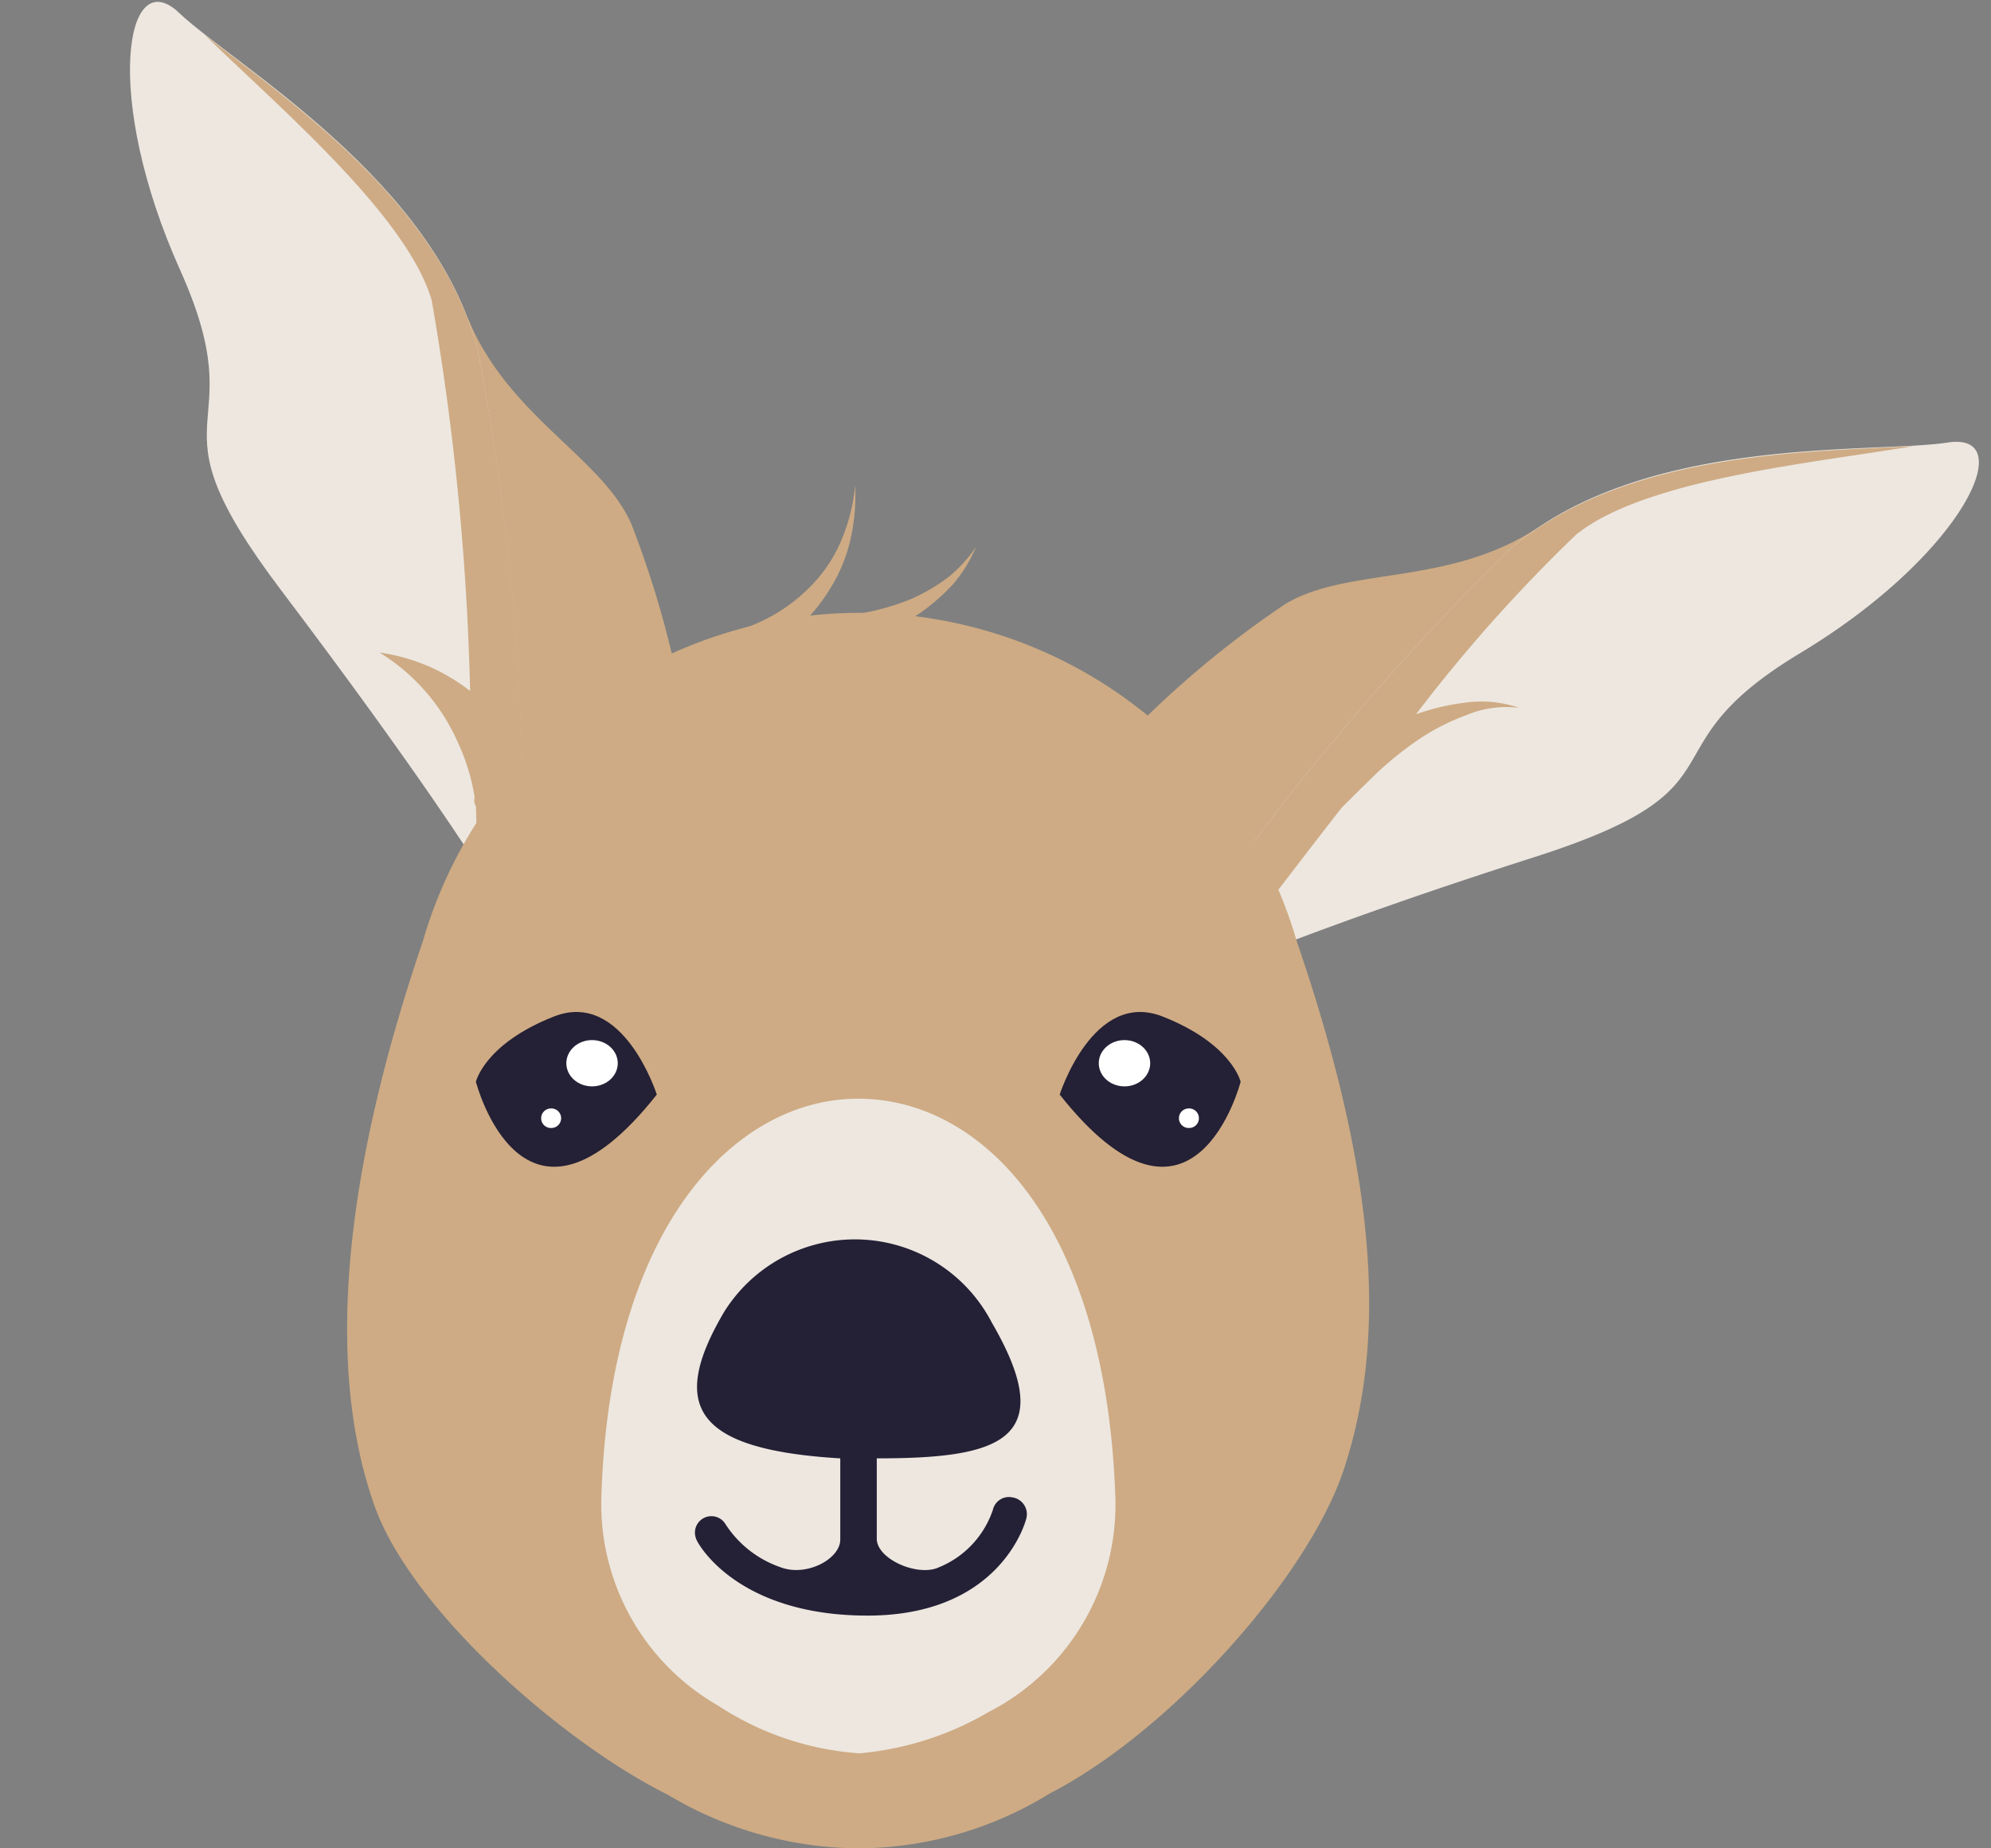
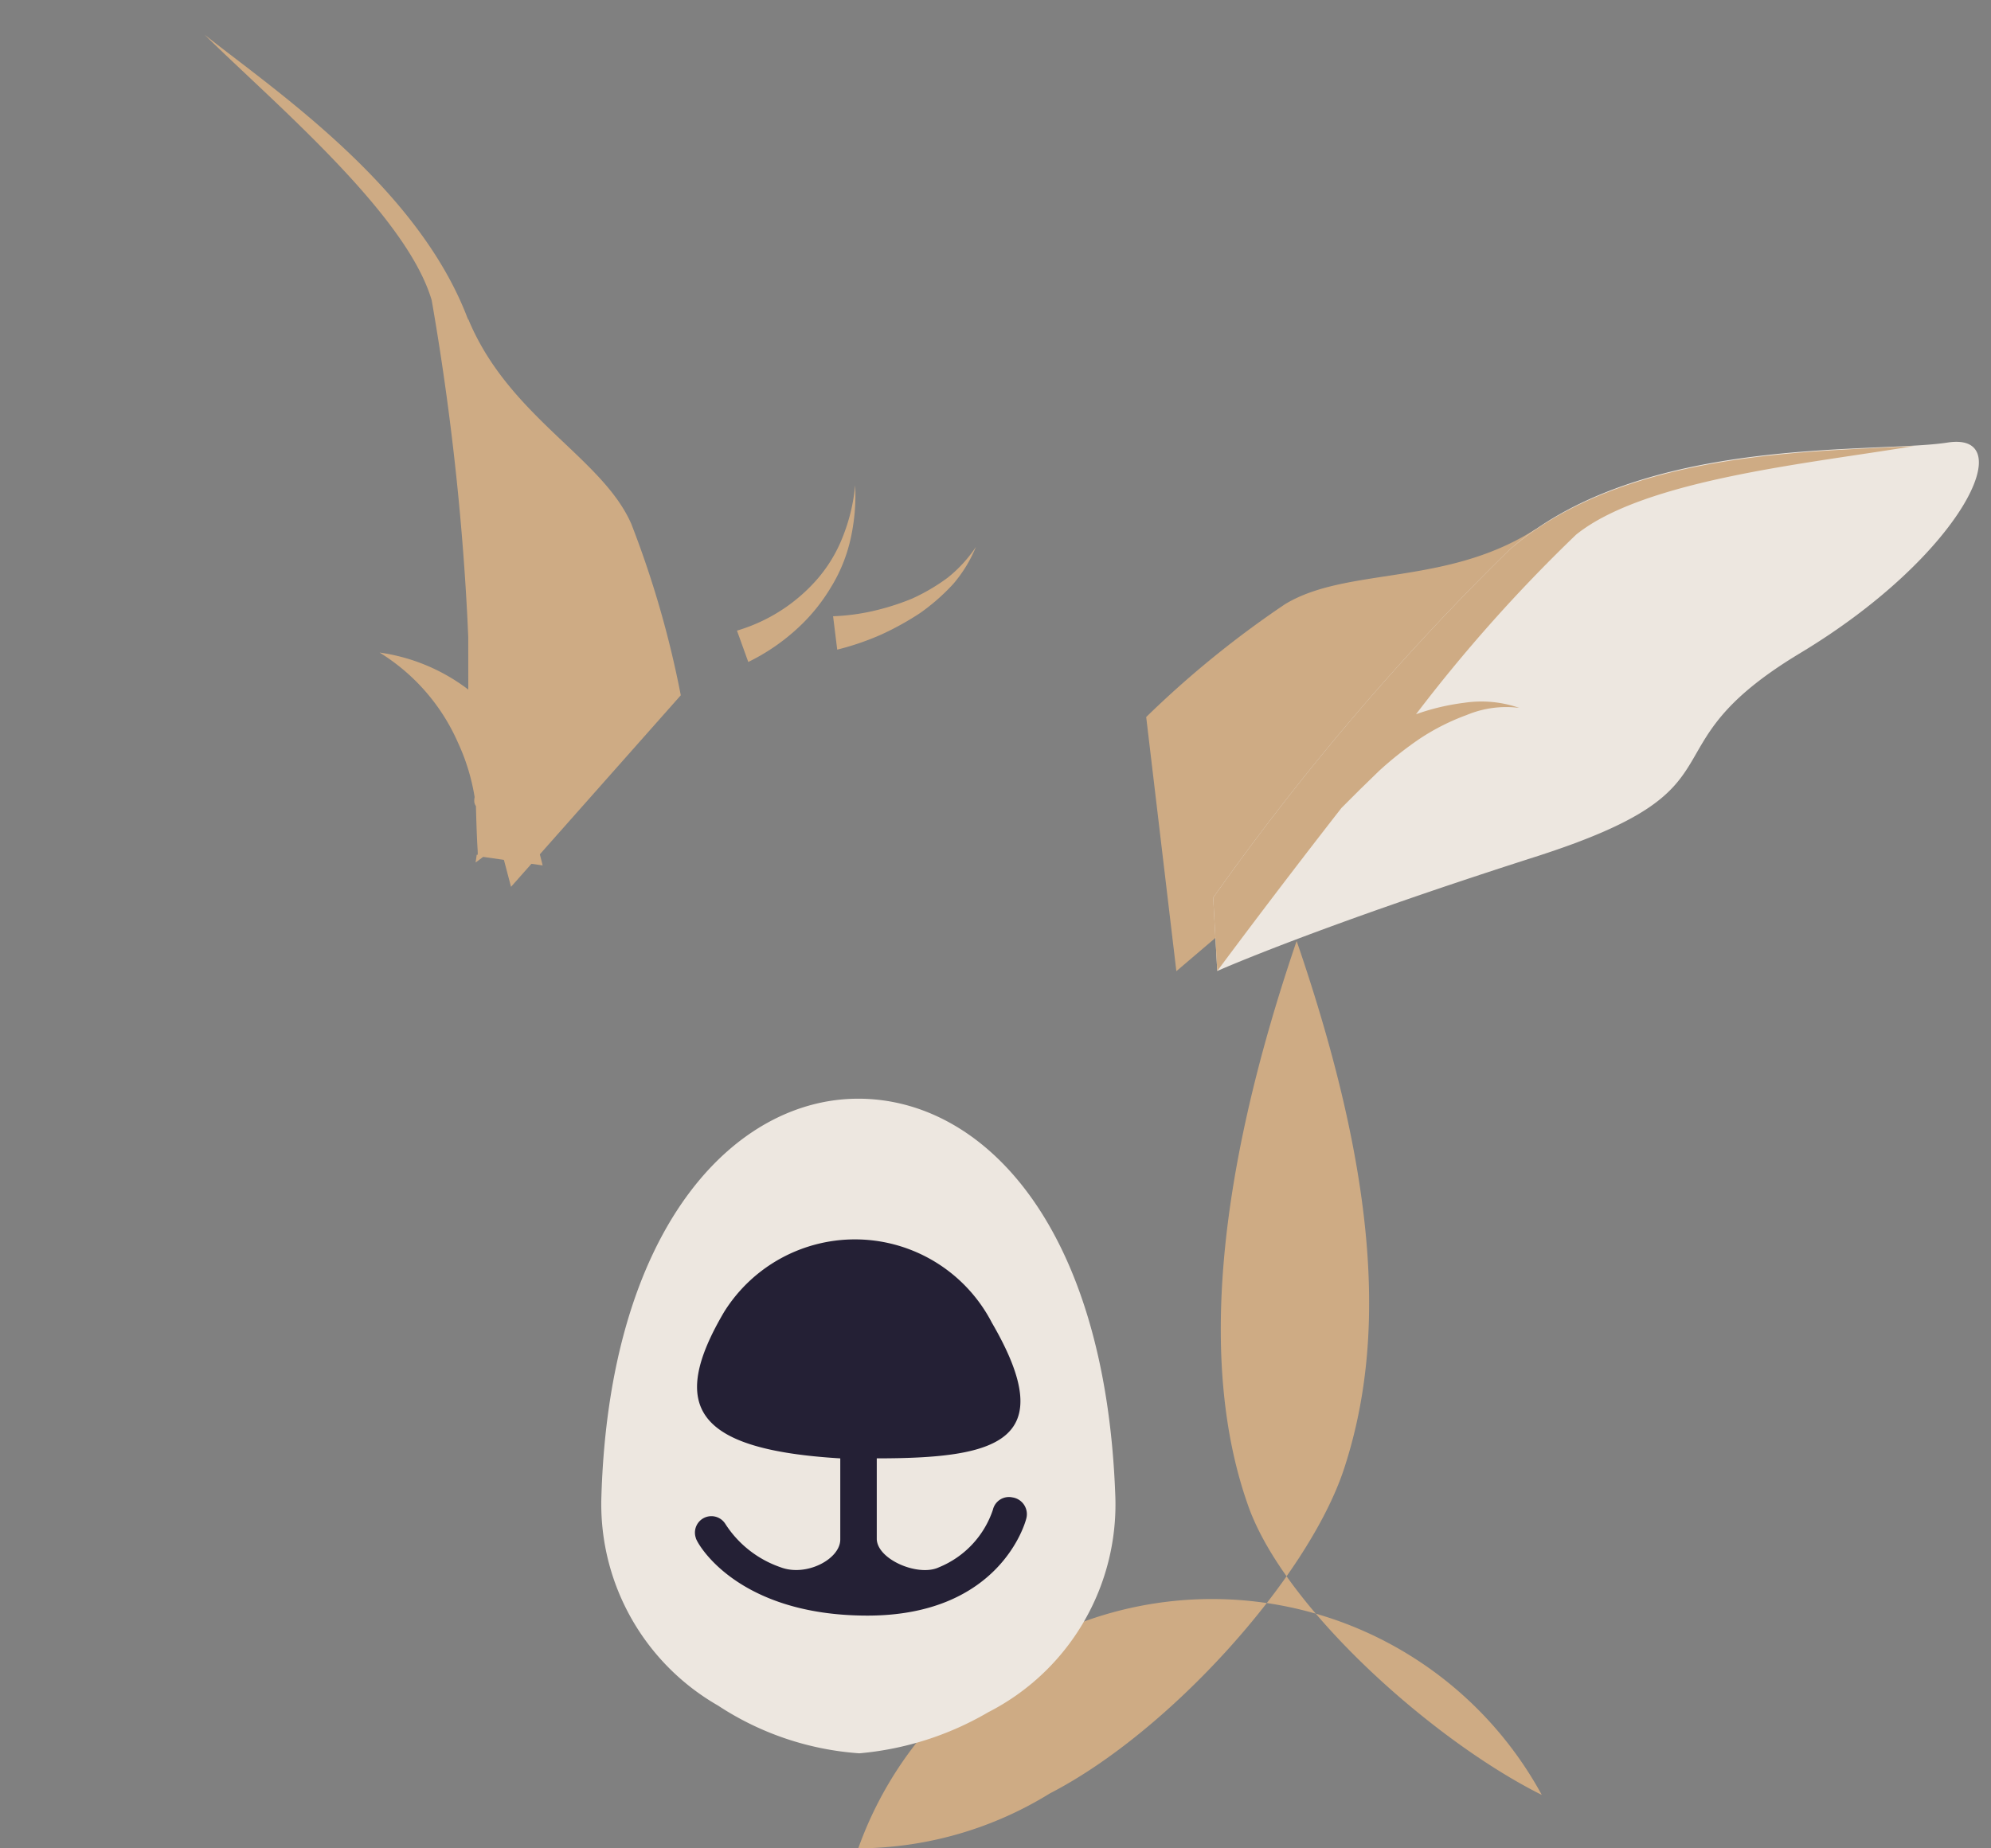
<svg xmlns="http://www.w3.org/2000/svg" width="112" height="104" fill="none" viewBox="0 0 112 104">
  <rect x="0" y="0" width="112" height="104" fill="#808080" stroke="none" />
  <path fill="#CEAB84" d="M38.296 39.12a55.798 55.798 0 0 0-2.79-9.659c-1.653-3.742-6.906-6.014-9.18-11.54l.018 22.872 2.403 9.106 9.55-10.779Z" />
-   <path fill="#EDE7E0" d="M29.404 45.32c-.07-8.58-.914-17.137-2.522-25.566C24.545 10.189 13.106 3.61 10.074.723c-3.032-2.889-4.304 4.756.056 14.465s-2.2 7.6 5.68 18.018c7.88 10.418 11.036 15.486 11.036 15.486" />
  <path fill="#CEAB84" d="m27.178 48.214 3.348.48a38.345 38.345 0 0 0-1.105-3.692 140.936 140.936 0 0 0-2.54-25.249C24.815 11.367 15.726 5.302 11.505 1.95c4.045 3.969 11.368 10.13 12.78 14.948a148.23 148.23 0 0 1 2.16 21.981 10.668 10.668 0 0 0-5.093-2.162 11.274 11.274 0 0 1 4.412 5.073c.45.97.764 1.998.935 3.054-.025.172-.05.344.073.508.028 1.026.056 1.848.092 2.408.037.56-.032.229-.053.372l-.057.4.425-.318Zm37.299-7.869a55.791 55.791 0 0 1 7.8-6.343C75.77 31.872 81.38 33 86.4 29.76L73.341 48.535l-7.167 6.11-1.697-14.3Z" />
  <path fill="#EDE7E0" d="M68.245 50.51a142.65 142.65 0 0 1 16.653-19.563c7.374-6.524 20.522-5.403 24.66-6.046 4.138-.644.823 6.361-8.296 11.85-9.118 5.488-2.526 7.497-14.889 11.457-12.363 3.96-17.898 6.426-17.898 6.426" />
  <path fill="#CEAB84" d="M107.683 25.093c-5.378.346-16.251.17-22.785 5.854A142.65 142.65 0 0 0 68.245 50.51l.23 4.124s3.106-4.2 6.988-9.174l1.035-1.034 1.074-1.046a20.236 20.236 0 0 1 2.303-1.822 12.65 12.65 0 0 1 2.638-1.33 5.783 5.783 0 0 1 2.948-.398 6.505 6.505 0 0 0-3.09-.287c-.926.115-1.836.331-2.715.645a87.193 87.193 0 0 1 9.005-10.105c3.907-3.151 13.436-4.037 19.022-4.99Z" />
-   <path fill="url(#a)" d="M72.94 52.945a25.585 25.585 0 0 0-49.147 0c-4.655 13.645-5.406 24.255-2.718 31.8 2.053 5.783 10.466 13.242 16.508 16.248A21.126 21.126 0 0 0 48.28 104a20.671 20.671 0 0 0 10.783-3.093c6.736-3.47 14.455-12.085 16.508-18.156 2.37-7.112 2.053-16.16-2.631-29.806Z" />
+   <path fill="url(#a)" d="M72.94 52.945c-4.655 13.645-5.406 24.255-2.718 31.8 2.053 5.783 10.466 13.242 16.508 16.248A21.126 21.126 0 0 0 48.28 104a20.671 20.671 0 0 0 10.783-3.093c6.736-3.47 14.455-12.085 16.508-18.156 2.37-7.112 2.053-16.16-2.631-29.806Z" />
  <path fill="#EDE7E0" d="M62.735 84.052C62.157 68.845 55.247 61.82 48.28 61.82S34.23 69.077 33.825 84.4a13.068 13.068 0 0 0 6.563 11.564 16.536 16.536 0 0 0 7.95 2.689 17.345 17.345 0 0 0 7.256-2.313 13.124 13.124 0 0 0 7.141-12.287Z" />
  <path fill="#CEAB84" d="M41.457 35.483a9.598 9.598 0 0 0 4.51-2.89 8.182 8.182 0 0 0 1.446-2.4c.368-.926.601-1.9.693-2.892.049.97-.029 1.942-.23 2.892a8.875 8.875 0 0 1-1.157 2.89 10.236 10.236 0 0 1-1.966 2.371 11.564 11.564 0 0 1-2.66 1.793l-.636-1.764Zm5.406-.809a12 12 0 0 0 2.226-.29 13.88 13.88 0 0 0 2.197-.693 10.899 10.899 0 0 0 2.024-1.186 7.635 7.635 0 0 0 1.59-1.734 7.75 7.75 0 0 1-1.272 2.081A11.566 11.566 0 0 1 51.75 34.5c-.7.46-1.434.867-2.197 1.214-.794.349-1.616.63-2.457.839l-.232-1.88Z" />
-   <path fill="#fff" d="M67.852 63.352a.376.376 0 1 0 0-.751.376.376 0 0 0 0 .751Z" />
-   <path fill="#242035" d="M36.947 61.589s-1.879-5.927-5.782-4.395c-3.903 1.533-4.394 3.672-4.394 3.672s2.63 10.263 10.176.723Zm22.665 0s1.88-5.927 5.783-4.395c3.902 1.533 4.394 3.672 4.394 3.672s-2.63 10.263-10.177.723Z" />
-   <path fill="#fff" d="M33.304 61.126c.799 0 1.446-.582 1.446-1.3 0-.72-.647-1.302-1.446-1.302-.798 0-1.445.583-1.445 1.301 0 .719.647 1.301 1.445 1.301Zm-2.312 2.342a.55.55 0 1 0 0-1.099.55.55 0 0 0 0 1.1Zm32.263-2.342c.799 0 1.446-.582 1.446-1.3 0-.72-.647-1.302-1.446-1.302-.798 0-1.445.583-1.445 1.301 0 .719.647 1.301 1.445 1.301Zm3.614 2.342a.55.55 0 1 0 0-1.099.55.55 0 0 0 0 1.1Z" />
  <path fill="#242035" d="M56.953 84.254a.926.926 0 0 0-1.099.694 5.32 5.32 0 0 1-3.035 3.238c-1.157.55-3.47-.434-3.498-1.59v-4.539c6.765 0 10.378-.925 6.475-7.632a8.673 8.673 0 0 0-15.062-.607c-3.15 5.348-1.619 7.748 6.534 8.24v4.567c0 1.099-1.908 2.11-3.354 1.561a6.013 6.013 0 0 1-3.122-2.457.925.925 0 0 0-1.648.81c0 .173 2.197 4.365 9.656 4.365 7.459 0 8.876-5.233 8.933-5.464a.953.953 0 0 0-.78-1.186Z" />
  <defs>
    <linearGradient id="a" x1="19.543" x2="77.045" y1="69.25" y2="69.25" gradientUnits="userSpaceOnUse">
      <stop offset=".56" stop-color="#CEAB84" />
    </linearGradient>
  </defs>
</svg>